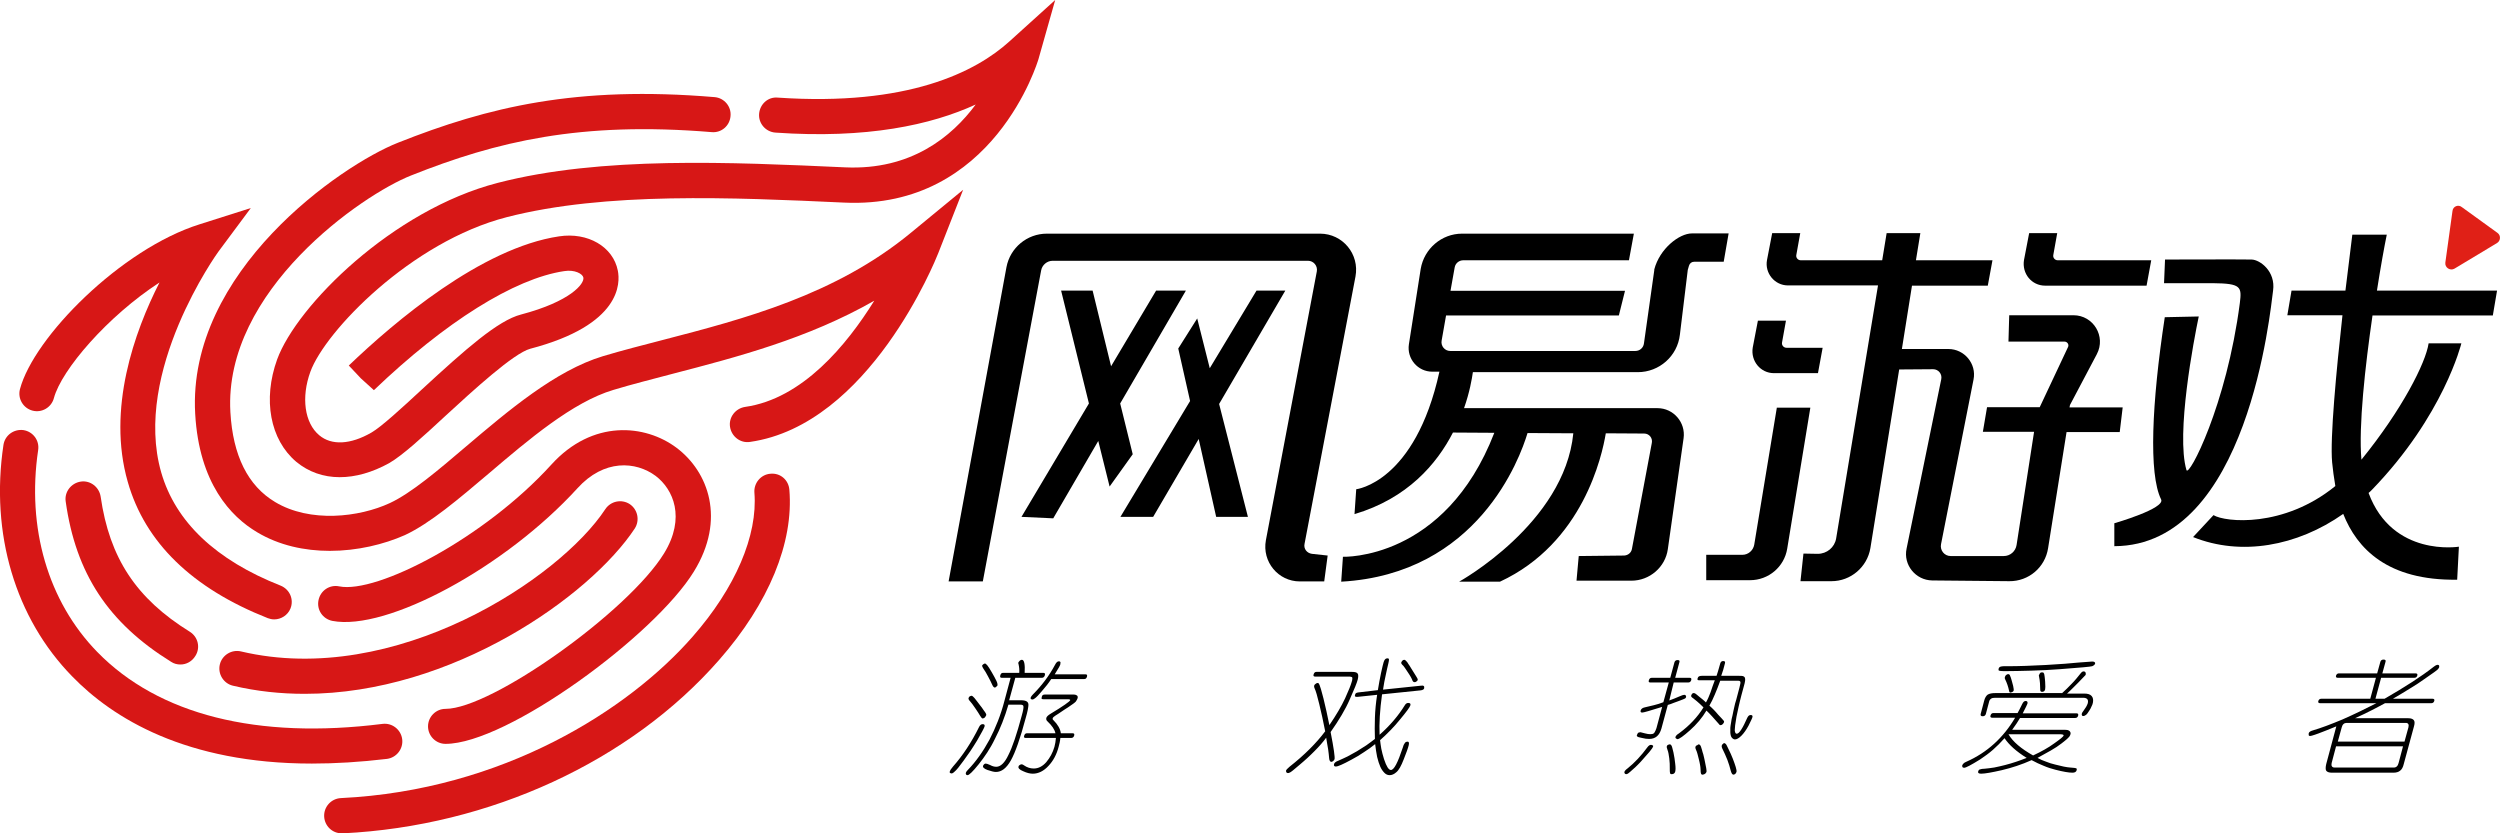
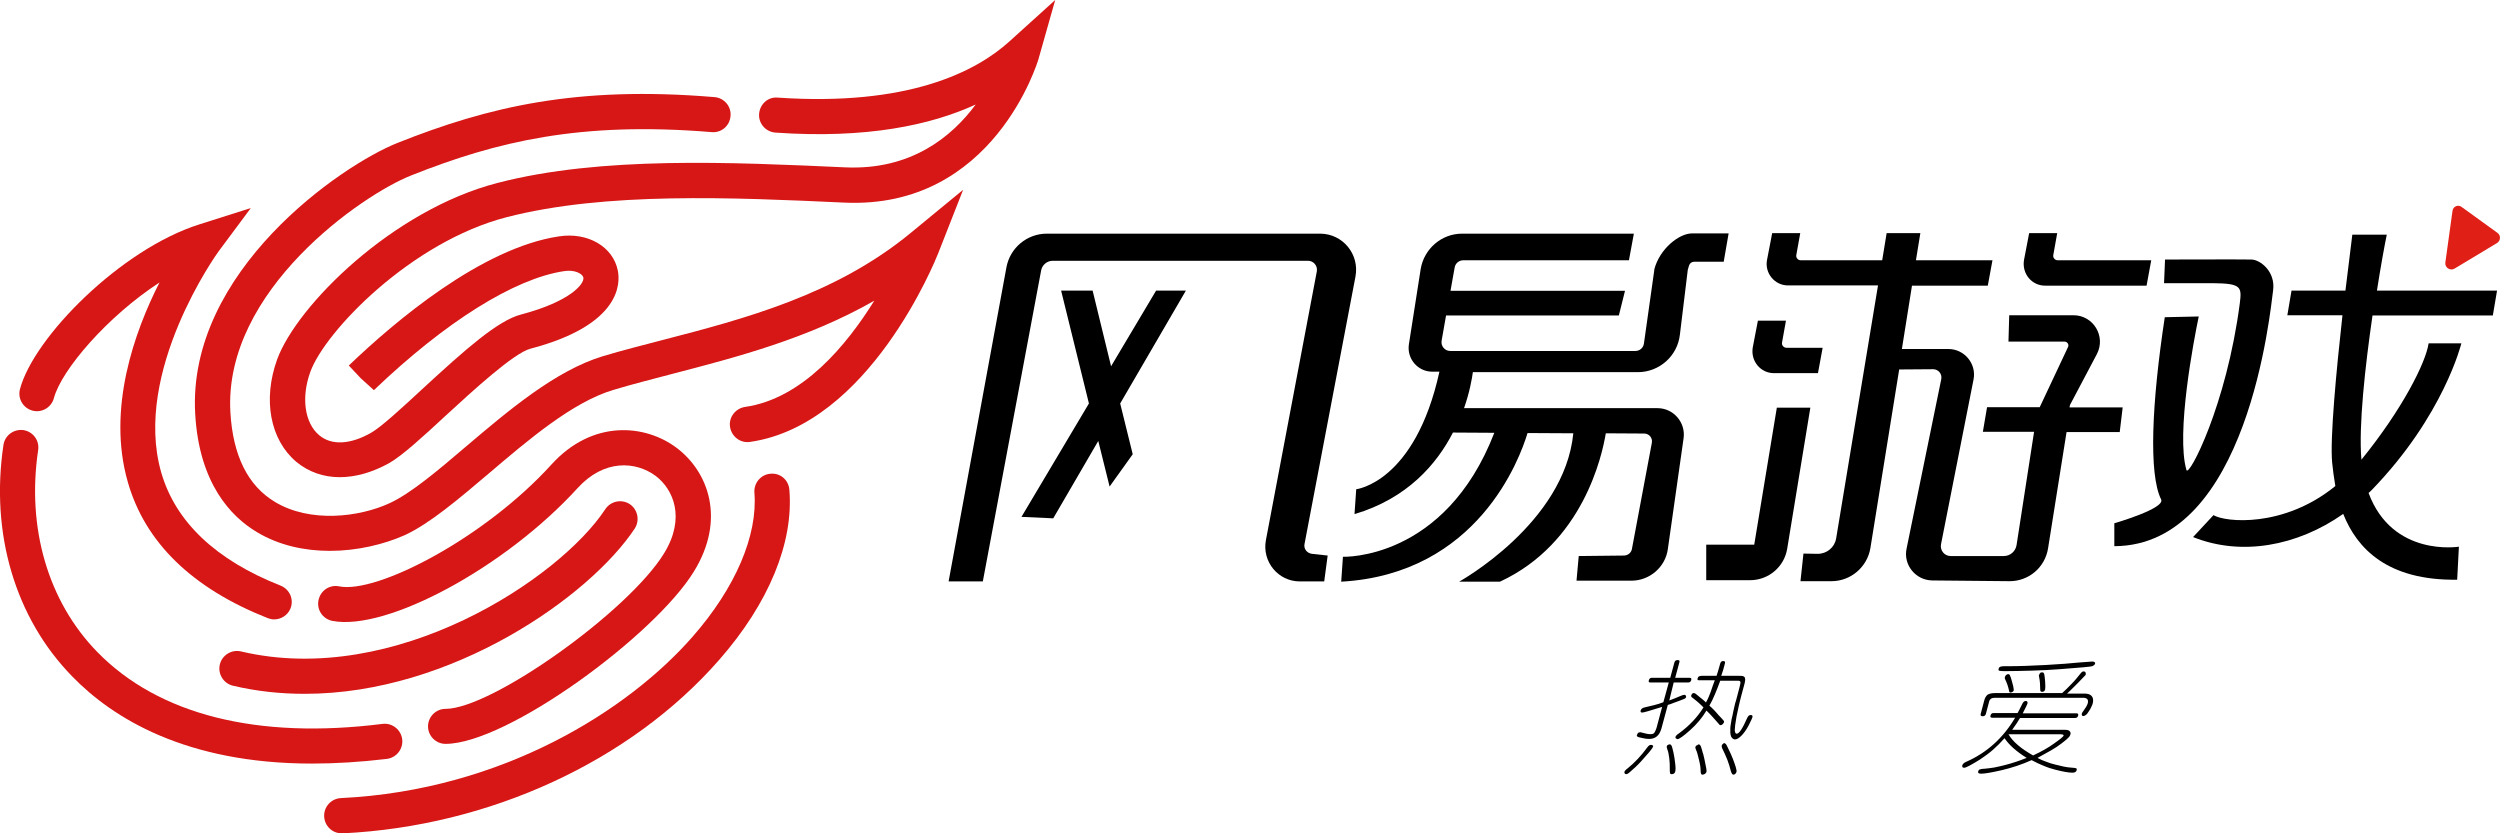
<svg xmlns="http://www.w3.org/2000/svg" width="156" height="52" viewBox="0 0 156 52" fill="none">
  <g clip-path="url(#clip0_364_1024)">
-     <path d="M11.258 41.465C11.058 41.465 10.858 41.418 10.674 41.295C6.757 38.865 4.73 35.789 4.1 31.298C4.008 30.698 4.438 30.145 5.037 30.052C5.636 29.96 6.189 30.391 6.281 30.991C6.834 34.82 8.493 37.343 11.841 39.419C12.363 39.742 12.517 40.419 12.194 40.926C11.979 41.28 11.626 41.465 11.258 41.465Z" fill="#D71716" />
    <path d="M21.319 52C20.735 52 20.259 51.539 20.228 50.954C20.197 50.355 20.658 49.832 21.272 49.801C31.394 49.309 39.242 44.279 43.22 39.727C45.893 36.682 47.29 33.406 47.075 30.745C47.029 30.145 47.475 29.607 48.074 29.561C48.703 29.499 49.21 29.961 49.256 30.56C49.533 33.852 47.981 37.635 44.879 41.173C39.35 47.494 30.564 51.554 21.395 52C21.365 52 21.334 52 21.319 52Z" fill="#D71716" />
    <path d="M19.015 43.295C17.526 43.295 16.02 43.141 14.531 42.787C13.947 42.649 13.578 42.049 13.717 41.465C13.855 40.88 14.454 40.511 15.037 40.649C24.667 42.926 34.943 36.081 37.769 31.775C38.106 31.267 38.782 31.129 39.289 31.452C39.796 31.79 39.934 32.467 39.612 32.975C36.832 37.189 28.215 43.295 19.015 43.295Z" fill="#D71716" />
    <path d="M27.8 46.417C27.201 46.417 26.709 45.925 26.709 45.325C26.709 44.725 27.201 44.233 27.8 44.233C30.672 44.233 39.211 38.158 41.438 34.529C42.805 32.298 42.007 30.53 40.916 29.699C39.672 28.776 37.691 28.638 36.032 30.468C31.547 35.39 24.129 39.404 20.735 38.743C20.136 38.62 19.752 38.05 19.875 37.451C19.997 36.851 20.566 36.466 21.165 36.589C23.515 37.066 30.242 33.575 34.404 28.992C36.969 26.162 40.256 26.469 42.222 27.946C44.203 29.438 45.309 32.406 43.297 35.667C40.855 39.65 31.639 46.417 27.8 46.417Z" fill="#D71716" />
    <path d="M20.581 34.374C19.014 34.374 17.417 34.036 16.035 33.206C14.406 32.237 12.425 30.16 12.18 25.823C11.673 16.933 21.287 10.305 24.835 8.905C30.456 6.675 35.97 5.337 44.587 6.06C45.186 6.106 45.646 6.644 45.585 7.244C45.539 7.844 45.017 8.305 44.402 8.244C36.216 7.567 30.979 8.828 25.649 10.951C22.608 12.15 13.946 18.118 14.376 25.715C14.529 28.422 15.466 30.314 17.171 31.329C19.352 32.636 22.409 32.283 24.328 31.391C25.649 30.776 27.323 29.361 29.09 27.853C31.701 25.639 34.665 23.116 37.629 22.224C38.812 21.87 40.071 21.547 41.377 21.209C46.414 19.902 52.128 18.41 56.828 14.534L60.099 11.843L58.548 15.795C58.379 16.226 54.247 26.515 46.798 27.576C46.199 27.669 45.646 27.238 45.554 26.638C45.462 26.038 45.892 25.485 46.491 25.392C50.07 24.885 52.834 21.532 54.555 18.764C50.408 21.132 45.969 22.286 41.945 23.332C40.67 23.67 39.441 23.978 38.274 24.331C35.74 25.085 32.975 27.438 30.518 29.53C28.629 31.129 26.847 32.652 25.265 33.39C23.944 33.975 22.286 34.374 20.581 34.374Z" fill="#D71716" />
    <path d="M19.46 47.647C11.612 47.647 7.035 44.817 4.501 42.203C0.953 38.573 -0.614 33.298 0.216 27.761C0.308 27.161 0.861 26.761 1.46 26.838C2.059 26.93 2.473 27.484 2.381 28.084C1.659 32.944 2.996 37.527 6.067 40.68C9.892 44.602 16.051 46.155 23.868 45.171C24.467 45.094 25.02 45.525 25.097 46.125C25.174 46.724 24.744 47.278 24.145 47.355C22.471 47.555 20.904 47.647 19.46 47.647Z" fill="#D71716" />
    <path d="M21.197 29.776C20.183 29.776 19.261 29.453 18.493 28.822C16.85 27.438 16.389 24.931 17.295 22.424C18.524 19.071 24.499 13.104 31.057 11.412C37.523 9.736 45.602 10.12 52.744 10.443C56.844 10.628 59.394 8.536 60.884 6.521C58.104 7.798 54.095 8.674 48.382 8.274C47.783 8.228 47.322 7.705 47.368 7.106C47.414 6.506 47.921 6.029 48.535 6.091C56.645 6.644 60.884 4.491 62.988 2.584L65.845 0L64.8 3.691C64.77 3.784 62.02 13.088 52.667 12.642C45.694 12.319 37.784 11.966 31.625 13.55C25.651 15.088 20.29 20.671 19.369 23.193C18.785 24.793 19 26.392 19.922 27.161C20.69 27.807 21.872 27.746 23.178 26.992C23.792 26.638 25.082 25.454 26.326 24.3C29.045 21.794 31.072 19.994 32.516 19.625C35.603 18.81 36.479 17.703 36.402 17.318C36.356 17.087 35.864 16.81 35.204 16.918C32.101 17.38 27.785 20.086 23.331 24.347L22.517 23.608L21.765 22.809C24.622 20.071 30.043 15.472 34.881 14.749C36.678 14.473 38.26 15.395 38.552 16.887C38.706 17.656 38.782 20.271 33.084 21.763C32.055 22.04 29.506 24.377 27.816 25.931C26.372 27.269 25.113 28.422 24.284 28.899C23.224 29.484 22.18 29.776 21.197 29.776Z" fill="#D71716" />
    <path d="M17.111 38.65C16.972 38.65 16.834 38.62 16.711 38.573C11.996 36.712 9.047 33.852 7.972 30.068C6.667 25.516 8.387 20.702 9.953 17.626C6.713 19.733 3.841 23.07 3.364 24.839C3.211 25.423 2.612 25.777 2.028 25.623C1.445 25.47 1.091 24.87 1.245 24.285C2.105 21.04 7.557 15.534 12.457 13.996L15.652 12.981L13.639 15.688C13.578 15.765 8.249 23.178 10.061 29.484C10.952 32.56 13.455 34.944 17.51 36.543C18.078 36.774 18.355 37.404 18.124 37.974C17.955 38.389 17.541 38.65 17.111 38.65Z" fill="#D71716" />
    <path d="M107.866 14.565H105.578C104.779 14.565 103.566 15.518 103.228 16.81C103.228 16.825 103.228 16.841 103.228 16.856L102.583 21.424C102.552 21.701 102.322 21.901 102.045 21.901H90.495C90.157 21.901 89.896 21.593 89.958 21.255L90.234 19.686H101.016L101.4 18.148H90.511L90.772 16.687C90.818 16.425 91.048 16.241 91.309 16.241H101.646L101.953 14.58H91.233C89.958 14.58 88.867 15.518 88.652 16.779L87.915 21.485C87.777 22.378 88.468 23.193 89.374 23.193H89.82C88.299 30.114 84.628 30.529 84.628 30.529L84.521 32.082C87.823 31.098 89.651 28.96 90.664 26.991L93.245 27.007C90.157 34.989 83.799 34.743 83.799 34.743L83.691 36.297C92.216 35.82 94.842 28.607 95.318 27.022L98.175 27.038C97.622 32.667 91.048 36.297 91.048 36.297H93.598C98.774 33.897 99.972 28.437 100.202 27.038L102.598 27.053C102.905 27.053 103.136 27.33 103.074 27.637L101.83 34.266C101.784 34.497 101.584 34.651 101.354 34.666L98.513 34.697L98.374 36.235H101.8C102.936 36.235 103.919 35.389 104.073 34.266L105.056 27.345C105.194 26.361 104.426 25.469 103.428 25.469H91.356C91.709 24.469 91.847 23.639 91.908 23.223H102.199C103.535 23.223 104.672 22.224 104.825 20.886L105.317 16.841L105.393 16.579C105.44 16.425 105.562 16.333 105.716 16.333H107.559L107.866 14.565Z" fill="black" />
    <path d="M127.618 17.825H133.946L134.237 16.241H128.401C128.232 16.241 128.094 16.087 128.125 15.918L128.37 14.549H126.619L126.297 16.226C126.159 17.072 126.773 17.825 127.618 17.825Z" fill="black" />
    <path d="M81.402 33.944L84.582 17.256C84.843 15.857 83.783 14.58 82.37 14.58H65.322C64.093 14.58 63.033 15.457 62.803 16.672L59.193 36.281H61.328L64.968 16.872C65.03 16.533 65.337 16.272 65.69 16.272H81.617C81.971 16.272 82.232 16.595 82.17 16.933L78.991 33.713C78.745 35.051 79.759 36.281 81.111 36.281H82.631L82.846 34.666L81.863 34.559C81.54 34.513 81.341 34.236 81.402 33.944Z" fill="black" />
    <path d="M69.899 25.177L74 18.133H72.141L69.331 22.855L68.179 18.133H66.213L67.949 25.177L63.74 32.252L65.722 32.344L68.532 27.515L69.239 30.36L70.682 28.345L69.899 25.177Z" fill="black" />
-     <path d="M80.204 18.133H78.407L75.489 22.977L74.706 19.871L73.523 21.747L74.261 25.023L69.914 32.252H71.957L74.798 27.392L75.889 32.252H77.87L76.073 25.208L80.204 18.133Z" fill="black" />
    <path d="M110.692 23.285H113.441L113.733 21.701H111.475C111.306 21.701 111.168 21.547 111.198 21.378L111.444 20.009H109.693L109.371 21.686C109.232 22.532 109.862 23.285 110.692 23.285Z" fill="black" />
-     <path d="M110.877 25.423L109.464 33.989C109.402 34.343 109.095 34.62 108.727 34.62H106.469V36.204H109.203C110.355 36.204 111.338 35.374 111.522 34.236L112.966 25.438H110.877V25.423Z" fill="black" />
+     <path d="M110.877 25.423L109.464 33.989H106.469V36.204H109.203C110.355 36.204 111.338 35.374 111.522 34.236L112.966 25.438H110.877V25.423Z" fill="black" />
    <path d="M132.455 25.423H129.137L129.168 25.269L130.842 22.101C131.426 20.994 130.627 19.671 129.383 19.671H125.375L125.328 21.317H128.83C128.999 21.317 129.122 21.501 129.045 21.655L127.279 25.408H123.992L123.731 26.946H126.926L125.835 34.005C125.774 34.405 125.436 34.697 125.037 34.697H121.719C121.335 34.697 121.043 34.343 121.12 33.959L123.148 23.685C123.347 22.701 122.579 21.778 121.581 21.778H118.678L119.308 17.825H124.038L124.33 16.241H119.554L119.83 14.549H117.726L117.449 16.241H112.366C112.197 16.241 112.058 16.087 112.089 15.918L112.335 14.549H110.584L110.261 16.226C110.108 17.041 110.738 17.81 111.567 17.81H117.188L114.577 33.59C114.485 34.159 113.994 34.559 113.425 34.559L112.535 34.543L112.35 36.266H114.285C115.483 36.266 116.513 35.389 116.712 34.205L118.509 23.055L120.629 23.039C120.951 23.039 121.197 23.331 121.136 23.654L118.97 34.236C118.755 35.251 119.538 36.204 120.567 36.22L125.375 36.266C126.588 36.281 127.617 35.405 127.801 34.205L128.953 26.961H132.271L132.455 25.423Z" fill="black" />
    <path d="M141.84 18.133C142.009 16.933 141.026 16.21 140.504 16.195C139.966 16.179 135.098 16.195 135.098 16.195L135.036 17.671H138.093C139.859 17.687 139.889 17.902 139.767 18.902C138.937 25.3 136.572 29.822 136.434 29.329C135.773 27.069 136.895 21.209 137.202 19.748L135.082 19.794C134.268 25.146 134.068 29.576 134.852 31.16C135.144 31.729 131.934 32.651 131.934 32.651V34.082C140.289 34.051 141.671 19.348 141.84 18.133Z" fill="black" />
    <path d="M155.555 19.671L155.816 18.133H148.321C148.551 16.656 148.781 15.395 148.935 14.642H146.785C146.785 14.642 146.601 16.118 146.355 18.133H142.991L142.73 19.671H146.17C145.787 23.116 145.387 27.346 145.525 28.853C145.571 29.299 145.633 29.806 145.725 30.329C142.5 32.959 138.844 32.59 138.122 32.144L136.848 33.513C139.827 34.713 143.329 34.097 146.217 32.067C147.077 34.236 148.981 36.235 153.328 36.174L153.435 34.113C153.435 34.113 149.288 34.789 147.799 30.76C147.86 30.698 147.937 30.652 147.998 30.575C152.498 25.931 153.589 21.424 153.589 21.424H151.546C151.362 22.655 149.887 25.561 147.353 28.684C147.169 26.592 147.584 22.87 148.044 19.686H155.555V19.671Z" fill="black" />
    <path d="M153.035 13.165L152.59 16.38C152.544 16.703 152.897 16.918 153.158 16.764L155.815 15.165C156.046 15.026 156.061 14.688 155.846 14.534L153.634 12.934C153.404 12.735 153.066 12.873 153.035 13.165Z" fill="#E02017" />
-     <path d="M61.435 45.34C61.405 45.433 61.251 45.725 60.975 46.202C60.821 46.448 60.683 46.678 60.545 46.878C60.406 47.078 60.268 47.278 60.13 47.463C59.992 47.647 59.884 47.786 59.792 47.909C59.7 48.017 59.623 48.109 59.577 48.139C59.485 48.232 59.423 48.263 59.377 48.263C59.347 48.263 59.316 48.247 59.285 48.232C59.255 48.216 59.255 48.17 59.27 48.124C59.285 48.078 59.347 47.97 59.469 47.832C60.069 47.155 60.621 46.325 61.098 45.356C61.159 45.233 61.236 45.187 61.313 45.187C61.42 45.187 61.466 45.233 61.435 45.34ZM62.971 43.695H63.693C63.893 43.695 64.016 43.725 64.093 43.787C64.169 43.849 64.185 43.941 64.169 44.064C64.169 44.125 64.139 44.218 64.123 44.341C64.093 44.464 64.062 44.617 64 44.817C63.663 46.079 63.355 46.955 63.079 47.447C62.802 47.94 62.495 48.17 62.142 48.17C62.019 48.17 61.85 48.124 61.62 48.047C61.405 47.97 61.313 47.878 61.343 47.786C61.359 47.755 61.374 47.724 61.405 47.694C61.435 47.663 61.466 47.647 61.512 47.647C61.558 47.647 61.651 47.678 61.789 47.74C61.927 47.817 62.05 47.847 62.173 47.847C62.434 47.847 62.695 47.601 62.925 47.109C63.171 46.632 63.447 45.817 63.755 44.664C63.847 44.341 63.877 44.156 63.862 44.079C63.862 44.002 63.785 43.971 63.663 43.971H62.925C62.695 44.756 62.418 45.463 62.096 46.079C61.942 46.402 61.773 46.694 61.604 46.955C61.435 47.217 61.251 47.463 61.067 47.694C60.698 48.155 60.468 48.37 60.376 48.37C60.314 48.37 60.283 48.34 60.268 48.293C60.253 48.232 60.283 48.155 60.391 48.047C60.898 47.524 61.343 46.894 61.743 46.156C62.127 45.417 62.449 44.617 62.679 43.725L63.063 42.295H62.511C62.418 42.295 62.388 42.249 62.418 42.141C62.449 42.034 62.495 41.987 62.587 41.987H63.601C63.616 41.818 63.601 41.634 63.555 41.434C63.524 41.372 63.54 41.326 63.601 41.265C63.647 41.203 63.709 41.172 63.77 41.172C63.908 41.172 63.97 41.449 63.939 41.987H65.106C65.198 41.987 65.229 42.034 65.198 42.141C65.168 42.234 65.106 42.295 65.014 42.295H63.355L62.971 43.695ZM61.512 44.679C61.497 44.725 61.466 44.756 61.435 44.787C61.389 44.817 61.343 44.833 61.313 44.833C61.282 44.833 61.22 44.771 61.159 44.664C61.098 44.556 60.99 44.387 60.852 44.187C60.714 43.987 60.606 43.833 60.529 43.756C60.453 43.679 60.422 43.602 60.437 43.572C60.453 43.495 60.499 43.449 60.56 43.433C60.621 43.403 60.667 43.418 60.714 43.464C60.729 43.479 60.76 43.51 60.806 43.556C60.852 43.618 60.898 43.679 60.975 43.772C61.051 43.864 61.113 43.956 61.174 44.033C61.236 44.11 61.297 44.187 61.343 44.264C61.389 44.341 61.435 44.387 61.466 44.433C61.497 44.479 61.512 44.51 61.528 44.541C61.543 44.571 61.543 44.602 61.543 44.617C61.528 44.648 61.528 44.664 61.512 44.679ZM62.249 42.757C62.234 42.787 62.219 42.803 62.188 42.833C62.157 42.864 62.142 42.88 62.111 42.895C62.081 42.91 62.05 42.91 62.019 42.88C61.988 42.864 61.958 42.818 61.927 42.757C61.896 42.68 61.85 42.587 61.804 42.495C61.758 42.403 61.712 42.31 61.651 42.203C61.589 42.095 61.543 42.003 61.497 41.926C61.451 41.849 61.405 41.788 61.374 41.741C61.313 41.649 61.282 41.572 61.282 41.541C61.297 41.511 61.313 41.48 61.359 41.449C61.405 41.418 61.435 41.403 61.466 41.403C61.497 41.403 61.543 41.449 61.604 41.511C61.666 41.588 61.758 41.726 61.881 41.941C62.004 42.157 62.111 42.341 62.173 42.48C62.234 42.603 62.249 42.695 62.249 42.757ZM66.166 46.048C66.151 46.248 66.105 46.432 66.058 46.602C65.936 47.078 65.721 47.478 65.429 47.786C65.137 48.109 64.799 48.278 64.446 48.278C64.277 48.278 64.077 48.232 63.847 48.124C63.616 48.032 63.524 47.924 63.555 47.832C63.57 47.77 63.616 47.74 63.678 47.709C63.739 47.678 63.816 47.694 63.893 47.755C64.093 47.893 64.292 47.955 64.507 47.955C64.799 47.955 65.06 47.817 65.29 47.555C65.521 47.278 65.69 46.971 65.797 46.602C65.843 46.432 65.874 46.248 65.889 46.048H64C63.908 46.048 63.877 46.002 63.908 45.909C63.939 45.802 64 45.756 64.077 45.756H65.859C65.813 45.525 65.644 45.279 65.367 45.017C65.29 44.956 65.275 44.879 65.29 44.802C65.306 44.725 65.398 44.633 65.552 44.541C66.35 44.064 66.75 43.772 66.78 43.695C66.796 43.649 66.734 43.633 66.611 43.633H65.106C65.045 43.633 65.014 43.618 64.999 43.602C64.983 43.587 64.999 43.541 65.014 43.464C65.029 43.387 65.091 43.341 65.183 43.341H67.011C67.103 43.341 67.164 43.372 67.21 43.403C67.257 43.449 67.257 43.51 67.241 43.572C67.226 43.633 67.18 43.695 67.134 43.772C67.088 43.833 66.919 43.956 66.642 44.141C66.504 44.233 66.366 44.31 66.243 44.402C66.12 44.495 65.982 44.571 65.843 44.664C65.751 44.725 65.705 44.771 65.69 44.817C65.674 44.864 65.69 44.91 65.736 44.941C66.012 45.217 66.166 45.494 66.197 45.756H66.934C67.026 45.756 67.057 45.802 67.026 45.909C66.995 46.002 66.934 46.048 66.842 46.048H66.166ZM65.813 42.08H67.748C67.825 42.08 67.856 42.126 67.825 42.234C67.794 42.326 67.748 42.372 67.656 42.372H65.598C65.429 42.633 65.229 42.88 65.014 43.126C64.907 43.249 64.83 43.341 64.753 43.418C64.676 43.495 64.63 43.541 64.584 43.572C64.507 43.633 64.461 43.649 64.43 43.649C64.4 43.649 64.384 43.649 64.354 43.633C64.338 43.618 64.323 43.602 64.308 43.587C64.308 43.556 64.308 43.526 64.338 43.479C64.369 43.433 64.4 43.387 64.461 43.326C65.014 42.772 65.475 42.157 65.828 41.495C65.905 41.342 65.982 41.265 66.074 41.265C66.166 41.265 66.197 41.326 66.166 41.418C66.181 41.495 66.043 41.711 65.813 42.08Z" fill="black" />
-     <path d="M82.754 46.032C82.554 46.309 82.308 46.586 82.032 46.863C81.893 47.001 81.74 47.155 81.586 47.294C81.433 47.432 81.264 47.586 81.095 47.724C80.742 48.032 80.542 48.186 80.496 48.201C80.388 48.263 80.311 48.247 80.265 48.186C80.25 48.155 80.25 48.124 80.25 48.078C80.265 48.032 80.342 47.955 80.465 47.847C81.402 47.109 82.139 46.371 82.692 45.633C82.631 45.31 82.569 45.017 82.508 44.74C82.446 44.464 82.385 44.187 82.323 43.941C82.201 43.433 82.108 43.11 82.032 42.956C81.986 42.849 81.986 42.772 82.047 42.71C82.108 42.649 82.17 42.618 82.231 42.618C82.277 42.618 82.308 42.664 82.339 42.741C82.37 42.803 82.462 43.095 82.585 43.587C82.707 44.079 82.83 44.633 82.953 45.248C83.383 44.617 83.706 44.064 83.936 43.572C84.151 43.095 84.289 42.757 84.335 42.587C84.366 42.495 84.382 42.434 84.382 42.387C84.397 42.341 84.382 42.295 84.382 42.28C84.366 42.249 84.335 42.234 84.305 42.234C84.274 42.218 84.213 42.218 84.151 42.218H82.062C81.97 42.218 81.939 42.172 81.97 42.08C82.001 41.972 82.062 41.926 82.139 41.926H84.366C84.55 41.926 84.673 41.957 84.719 42.034C84.766 42.095 84.766 42.234 84.719 42.418C84.673 42.603 84.504 43.018 84.228 43.633C84.09 43.956 83.921 44.279 83.721 44.617C83.521 44.956 83.291 45.31 83.03 45.679C83.23 46.694 83.306 47.263 83.276 47.37C83.26 47.417 83.23 47.463 83.183 47.494C83.138 47.524 83.107 47.54 83.076 47.54C82.999 47.54 82.953 47.463 82.938 47.309C82.922 47.14 82.907 46.955 82.876 46.755C82.83 46.525 82.8 46.294 82.754 46.032ZM85.933 43.356L84.766 43.479C84.658 43.495 84.597 43.479 84.566 43.464C84.535 43.449 84.535 43.403 84.566 43.326C84.581 43.249 84.658 43.218 84.796 43.203L85.979 43.064C86.04 42.695 86.102 42.341 86.178 41.987C86.255 41.649 86.301 41.434 86.332 41.342C86.378 41.172 86.455 41.08 86.562 41.08C86.624 41.08 86.67 41.096 86.67 41.142C86.67 41.188 86.67 41.265 86.639 41.372C86.578 41.603 86.532 41.849 86.47 42.126C86.409 42.403 86.347 42.695 86.301 43.033L88.667 42.787C88.836 42.757 88.897 42.818 88.866 42.956C88.851 43.018 88.774 43.064 88.636 43.08L86.24 43.326C86.102 44.31 86.056 45.156 86.086 45.848C86.731 45.279 87.254 44.664 87.653 44.018C87.714 43.91 87.791 43.864 87.868 43.864C87.991 43.864 88.037 43.91 88.006 44.018C87.975 44.125 87.76 44.418 87.376 44.879C87.177 45.125 86.977 45.356 86.762 45.571C86.547 45.786 86.332 46.002 86.117 46.186C86.132 46.355 86.163 46.525 86.194 46.725C86.24 46.925 86.286 47.14 86.363 47.37C86.516 47.832 86.655 48.047 86.793 48.047C86.885 48.047 86.993 47.94 87.115 47.709C87.238 47.478 87.376 47.124 87.546 46.617C87.576 46.494 87.622 46.417 87.668 46.355C87.699 46.309 87.76 46.279 87.837 46.279C87.914 46.279 87.945 46.355 87.899 46.525C87.883 46.602 87.837 46.725 87.791 46.863C87.745 47.001 87.668 47.171 87.591 47.386C87.438 47.786 87.284 48.063 87.131 48.186C86.993 48.309 86.854 48.37 86.716 48.37C86.593 48.37 86.486 48.324 86.394 48.232C86.301 48.139 86.209 48.017 86.132 47.847C86.056 47.678 85.994 47.478 85.933 47.232C85.887 46.986 85.841 46.725 85.81 46.432C85.579 46.617 85.349 46.786 85.103 46.94C84.858 47.109 84.597 47.263 84.335 47.401C83.798 47.694 83.475 47.832 83.368 47.832C83.26 47.832 83.214 47.786 83.245 47.678C83.26 47.601 83.353 47.524 83.521 47.463C83.706 47.386 83.89 47.294 84.09 47.201C84.289 47.094 84.489 46.986 84.673 46.878C84.873 46.755 85.057 46.632 85.257 46.509C85.441 46.371 85.626 46.248 85.795 46.109C85.779 45.679 85.779 45.248 85.795 44.787C85.81 44.325 85.856 43.849 85.933 43.356ZM88.467 42.418C88.467 42.449 88.452 42.464 88.421 42.495C88.39 42.526 88.359 42.541 88.329 42.557C88.298 42.572 88.267 42.572 88.221 42.557C88.191 42.541 88.16 42.526 88.144 42.48C88.129 42.418 88.083 42.341 88.037 42.249C87.991 42.172 87.929 42.064 87.853 41.957C87.776 41.849 87.714 41.757 87.668 41.68C87.607 41.603 87.576 41.541 87.53 41.511C87.453 41.434 87.423 41.372 87.438 41.342C87.453 41.311 87.469 41.265 87.499 41.234C87.546 41.188 87.576 41.172 87.622 41.172C87.668 41.172 87.714 41.203 87.776 41.28C87.807 41.311 87.853 41.372 87.883 41.434C87.929 41.495 87.991 41.588 88.052 41.695C88.191 41.911 88.298 42.08 88.359 42.187C88.436 42.295 88.467 42.372 88.467 42.418Z" fill="black" />
    <path d="M103.149 46.601C103.134 46.647 103.057 46.755 102.919 46.924C102.781 47.078 102.627 47.263 102.458 47.447C102.381 47.539 102.289 47.632 102.197 47.724C102.105 47.816 102.028 47.893 101.936 47.97C101.752 48.139 101.644 48.232 101.598 48.262C101.506 48.324 101.429 48.324 101.383 48.262C101.368 48.232 101.352 48.201 101.368 48.155C101.383 48.108 101.444 48.032 101.552 47.955C101.997 47.601 102.412 47.155 102.796 46.632C102.873 46.524 102.95 46.478 103.026 46.478C103.057 46.478 103.088 46.494 103.119 46.509C103.165 46.524 103.165 46.555 103.149 46.601ZM104.163 43.71C104.409 43.617 104.608 43.541 104.777 43.464C104.946 43.387 105.054 43.356 105.1 43.356C105.146 43.356 105.177 43.371 105.192 43.402C105.207 43.433 105.223 43.479 105.207 43.51C105.192 43.541 105.177 43.571 105.146 43.587C105.115 43.602 104.977 43.664 104.762 43.741C104.654 43.787 104.532 43.818 104.424 43.864C104.317 43.91 104.194 43.956 104.071 43.987L103.672 45.463C103.549 45.894 103.303 46.109 102.904 46.109C102.781 46.109 102.627 46.094 102.458 46.048C102.366 46.032 102.305 46.017 102.259 46.002C102.212 45.986 102.182 45.971 102.166 45.955C102.151 45.94 102.136 45.925 102.136 45.909C102.136 45.894 102.136 45.878 102.151 45.863C102.166 45.786 102.212 45.725 102.259 45.709C102.305 45.694 102.351 45.694 102.381 45.694C102.566 45.74 102.719 45.786 102.827 45.801C102.934 45.817 103.026 45.817 103.103 45.801C103.18 45.786 103.226 45.74 103.257 45.678C103.288 45.617 103.334 45.54 103.364 45.432L103.718 44.11C102.98 44.34 102.566 44.464 102.474 44.464C102.381 44.464 102.351 44.417 102.381 44.325C102.412 44.233 102.489 44.171 102.627 44.141C102.827 44.094 103.011 44.048 103.211 44.002C103.41 43.956 103.595 43.894 103.794 43.818L104.132 42.587H102.98C102.888 42.587 102.857 42.541 102.888 42.449C102.919 42.341 102.98 42.295 103.073 42.295H104.224L104.486 41.326C104.516 41.234 104.578 41.188 104.685 41.188C104.793 41.188 104.823 41.234 104.793 41.326L104.532 42.295H105.438C105.53 42.295 105.561 42.341 105.53 42.449C105.499 42.541 105.438 42.587 105.346 42.587H104.439L104.163 43.71ZM104.194 46.447C104.24 46.447 104.271 46.478 104.301 46.524C104.332 46.571 104.363 46.709 104.424 46.955C104.47 47.201 104.516 47.432 104.532 47.647C104.562 47.878 104.562 48.047 104.532 48.155C104.501 48.262 104.424 48.309 104.301 48.309C104.255 48.309 104.224 48.293 104.209 48.232C104.194 48.185 104.194 48.093 104.194 47.924C104.194 47.755 104.194 47.555 104.163 47.324C104.132 47.093 104.102 46.909 104.055 46.801C104.009 46.678 103.994 46.601 104.009 46.571C104.025 46.524 104.04 46.494 104.086 46.478C104.117 46.463 104.163 46.447 104.194 46.447ZM107.004 42.449H106.098C106.006 42.449 105.96 42.449 105.945 42.433C105.914 42.418 105.914 42.356 105.945 42.295C105.96 42.218 106.052 42.172 106.19 42.172H107.112C107.173 41.987 107.219 41.849 107.25 41.726C107.281 41.618 107.312 41.495 107.342 41.403C107.373 41.295 107.434 41.249 107.527 41.249C107.634 41.249 107.665 41.295 107.634 41.403C107.588 41.557 107.557 41.695 107.527 41.803C107.496 41.91 107.45 42.033 107.404 42.172H108.525C108.617 42.172 108.694 42.172 108.755 42.187C108.817 42.203 108.847 42.233 108.878 42.279C108.894 42.326 108.909 42.403 108.894 42.479C108.878 42.572 108.863 42.679 108.817 42.818L108.663 43.387C108.602 43.633 108.54 43.864 108.494 44.079C108.448 44.294 108.402 44.51 108.356 44.725C108.279 45.156 108.248 45.432 108.248 45.571C108.264 45.709 108.295 45.786 108.371 45.786C108.525 45.786 108.74 45.448 109.032 44.786C109.093 44.663 109.155 44.617 109.247 44.617C109.339 44.617 109.37 44.663 109.354 44.74C109.339 44.817 109.247 45.002 109.109 45.279C108.97 45.54 108.817 45.755 108.663 45.909C108.51 46.063 108.371 46.14 108.264 46.14C108.202 46.14 108.141 46.109 108.095 46.063C108.049 46.017 108.003 45.94 107.987 45.832C107.972 45.771 107.972 45.709 107.972 45.648C107.972 45.571 107.972 45.494 107.972 45.417C107.987 45.325 107.987 45.217 108.018 45.094C108.033 44.956 108.064 44.802 108.11 44.633C108.141 44.448 108.187 44.279 108.218 44.125C108.248 43.971 108.295 43.802 108.341 43.664L108.54 42.91C108.586 42.725 108.617 42.602 108.602 42.556C108.586 42.51 108.556 42.479 108.479 42.479H107.342C107.235 42.787 107.112 43.079 107.004 43.341C106.897 43.602 106.774 43.848 106.666 44.033C106.759 44.11 106.851 44.202 106.943 44.294C107.035 44.387 107.127 44.494 107.219 44.602C107.327 44.709 107.388 44.786 107.45 44.848C107.496 44.91 107.542 44.956 107.557 44.971C107.588 45.002 107.588 45.048 107.573 45.079C107.557 45.109 107.542 45.14 107.511 45.171C107.481 45.202 107.465 45.217 107.434 45.233C107.404 45.248 107.373 45.248 107.342 45.248C107.312 45.248 107.281 45.217 107.265 45.186C106.958 44.833 106.697 44.54 106.482 44.34C106.221 44.786 105.868 45.202 105.453 45.571C105.038 45.94 104.777 46.124 104.67 46.124C104.654 46.124 104.639 46.109 104.608 46.094C104.578 46.078 104.562 46.063 104.547 46.032C104.547 46.002 104.547 45.971 104.578 45.925C104.608 45.878 104.67 45.817 104.777 45.755C105.422 45.279 105.929 44.74 106.298 44.141C106.129 43.971 105.991 43.848 105.883 43.756C105.776 43.664 105.699 43.602 105.653 43.571C105.545 43.51 105.515 43.448 105.53 43.402C105.53 43.371 105.561 43.341 105.576 43.31C105.607 43.264 105.637 43.248 105.668 43.248C105.699 43.248 105.73 43.248 105.76 43.264C105.776 43.264 105.806 43.295 105.852 43.325C105.899 43.356 105.96 43.418 106.037 43.479C106.114 43.541 106.19 43.602 106.267 43.664C106.344 43.725 106.405 43.787 106.451 43.833C106.559 43.648 106.651 43.433 106.743 43.187C106.82 42.941 106.912 42.695 107.004 42.449ZM105.991 46.447C106.037 46.447 106.068 46.463 106.098 46.509C106.129 46.54 106.16 46.647 106.206 46.801C106.221 46.878 106.252 46.97 106.283 47.063C106.313 47.155 106.329 47.278 106.359 47.386C106.405 47.632 106.451 47.816 106.467 47.924C106.482 48.032 106.498 48.124 106.482 48.17C106.467 48.201 106.451 48.232 106.421 48.262C106.39 48.293 106.359 48.309 106.313 48.324C106.267 48.339 106.236 48.339 106.206 48.339C106.175 48.324 106.16 48.309 106.144 48.278C106.129 48.247 106.114 48.139 106.114 47.986C106.114 47.909 106.098 47.816 106.083 47.724C106.068 47.616 106.037 47.509 106.006 47.37C105.945 47.124 105.899 46.924 105.837 46.801C105.806 46.74 105.791 46.678 105.791 46.647C105.791 46.601 105.806 46.571 105.822 46.555C105.837 46.524 105.868 46.509 105.899 46.509C105.929 46.478 105.96 46.463 105.991 46.447ZM107.588 46.371C107.619 46.371 107.649 46.386 107.68 46.417C107.711 46.432 107.772 46.555 107.864 46.755C107.911 46.847 107.957 46.955 108.003 47.047C108.049 47.14 108.08 47.247 108.126 47.34C108.202 47.539 108.264 47.709 108.31 47.862C108.356 48.016 108.371 48.108 108.356 48.17C108.341 48.216 108.31 48.262 108.279 48.293C108.233 48.324 108.202 48.339 108.172 48.339C108.095 48.339 108.049 48.262 108.003 48.108C107.941 47.878 107.88 47.647 107.788 47.416C107.696 47.186 107.588 46.94 107.465 46.694C107.434 46.632 107.434 46.586 107.434 46.555C107.434 46.524 107.45 46.478 107.465 46.463C107.481 46.447 107.511 46.417 107.527 46.417C107.527 46.386 107.557 46.371 107.588 46.371Z" fill="black" />
    <path d="M125.744 44.786H124.315C124.223 44.786 124.177 44.74 124.208 44.648C124.238 44.54 124.3 44.494 124.392 44.494H125.897C125.928 44.433 125.974 44.356 126.02 44.264C126.066 44.171 126.128 44.048 126.189 43.925C126.25 43.802 126.312 43.741 126.404 43.741C126.496 43.741 126.542 43.802 126.512 43.91C126.496 43.956 126.404 44.156 126.22 44.51H129.568C129.66 44.51 129.706 44.556 129.675 44.663C129.645 44.756 129.583 44.802 129.491 44.802H126.051C125.928 45.017 125.759 45.263 125.559 45.54H128.861C128.969 45.54 129.046 45.555 129.092 45.586C129.153 45.617 129.184 45.663 129.199 45.709C129.215 45.755 129.199 45.817 129.184 45.863C129.153 45.925 129.123 45.986 129.061 46.032C129 46.109 128.861 46.217 128.646 46.386C128.447 46.54 128.216 46.694 127.971 46.832C127.725 46.97 127.448 47.124 127.141 47.293C127.31 47.386 127.479 47.463 127.663 47.524C127.848 47.601 128.047 47.663 128.247 47.709C128.646 47.816 128.954 47.878 129.169 47.893C129.384 47.909 129.522 47.924 129.553 47.939C129.599 47.97 129.599 48.001 129.583 48.062C129.553 48.17 129.46 48.216 129.322 48.216C129.092 48.216 128.739 48.155 128.262 48.032C128.017 47.97 127.771 47.893 127.525 47.786C127.279 47.693 127.034 47.57 126.773 47.432C126.158 47.709 125.544 47.909 124.899 48.062C124.284 48.201 123.854 48.278 123.624 48.278C123.47 48.278 123.409 48.232 123.44 48.124C123.455 48.078 123.486 48.032 123.532 48.016C123.578 48.001 123.685 47.97 123.824 47.97C124.023 47.955 124.223 47.924 124.438 47.893C124.653 47.847 124.883 47.801 125.114 47.739C125.59 47.616 126.035 47.463 126.465 47.293C125.82 46.894 125.36 46.478 125.083 46.063C124.853 46.324 124.607 46.571 124.361 46.786C124.116 47.001 123.839 47.201 123.563 47.386C122.994 47.739 122.672 47.909 122.564 47.909C122.518 47.909 122.472 47.893 122.457 47.862C122.441 47.832 122.441 47.801 122.441 47.77C122.457 47.724 122.472 47.693 122.518 47.647C122.564 47.601 122.61 47.57 122.687 47.539C124.008 46.955 125.006 46.032 125.744 44.786ZM128.662 43.264C128.877 43.064 129.092 42.864 129.276 42.664C129.476 42.464 129.66 42.233 129.844 42.003C129.906 41.926 129.967 41.895 130.013 41.895C130.059 41.895 130.105 41.91 130.121 41.941C130.152 41.972 130.152 42.018 130.152 42.064C130.152 42.11 130.121 42.156 130.075 42.187L129.691 42.587C129.583 42.695 129.46 42.818 129.353 42.925C129.245 43.033 129.123 43.156 128.984 43.279H130.059C130.274 43.279 130.428 43.325 130.52 43.433C130.612 43.541 130.628 43.679 130.597 43.848C130.582 43.925 130.551 44.017 130.505 44.094C130.474 44.171 130.428 44.264 130.382 44.325C130.336 44.402 130.29 44.464 130.259 44.51C130.213 44.571 130.182 44.602 130.152 44.617C130.105 44.648 130.059 44.679 130.013 44.679C129.967 44.679 129.937 44.679 129.921 44.648C129.906 44.617 129.89 44.587 129.906 44.54C129.906 44.494 129.952 44.433 129.998 44.371C130.136 44.187 130.228 44.033 130.274 43.894C130.336 43.664 130.244 43.541 129.983 43.541H124.499C124.377 43.541 124.3 43.556 124.238 43.602C124.177 43.648 124.131 43.71 124.116 43.802L123.916 44.556C123.885 44.648 123.824 44.694 123.716 44.694C123.609 44.694 123.578 44.648 123.593 44.556L123.808 43.741C123.854 43.541 123.947 43.402 124.039 43.341C124.146 43.279 124.3 43.248 124.515 43.248H128.662V43.264ZM130.551 41.28C130.689 41.28 130.751 41.326 130.735 41.418C130.704 41.48 130.658 41.526 130.551 41.572C130.459 41.603 129.783 41.664 128.539 41.757C127.925 41.803 127.326 41.834 126.742 41.849C126.158 41.864 125.605 41.88 125.068 41.88C124.883 41.88 124.776 41.864 124.745 41.849C124.699 41.834 124.699 41.787 124.715 41.726C124.73 41.664 124.776 41.618 124.822 41.603C124.883 41.587 124.945 41.572 125.022 41.572H125.283C125.989 41.572 126.788 41.541 127.663 41.495C128.554 41.449 129.245 41.387 129.722 41.341C130.182 41.31 130.474 41.28 130.551 41.28ZM125.314 42.064C125.344 42.064 125.36 42.08 125.39 42.095C125.406 42.11 125.421 42.141 125.436 42.187C125.452 42.233 125.482 42.279 125.498 42.356C125.513 42.418 125.544 42.495 125.559 42.572C125.575 42.649 125.605 42.725 125.621 42.802C125.651 42.956 125.667 43.048 125.651 43.095C125.636 43.141 125.605 43.156 125.559 43.187C125.513 43.202 125.467 43.218 125.436 43.218C125.406 43.218 125.375 43.172 125.36 43.079C125.314 42.864 125.237 42.618 125.114 42.372C125.083 42.31 125.098 42.249 125.129 42.187C125.16 42.126 125.252 42.064 125.314 42.064ZM126.865 47.14C127.126 47.017 127.372 46.894 127.587 46.77C127.802 46.647 128.001 46.524 128.186 46.386C128.554 46.124 128.754 45.971 128.769 45.894C128.785 45.848 128.708 45.817 128.524 45.817H125.329C125.605 46.294 126.128 46.724 126.865 47.14ZM127.464 41.956C127.479 41.956 127.494 41.972 127.51 41.972C127.525 41.987 127.541 42.018 127.556 42.049C127.571 42.095 127.571 42.156 127.587 42.233C127.602 42.31 127.602 42.418 127.617 42.541C127.633 42.802 127.633 42.956 127.617 43.018C127.602 43.079 127.571 43.125 127.541 43.141C127.494 43.156 127.464 43.172 127.433 43.172C127.341 43.172 127.31 43.125 127.31 43.033C127.31 42.772 127.295 42.495 127.233 42.203C127.218 42.187 127.218 42.156 127.233 42.126C127.249 42.095 127.264 42.064 127.279 42.033C127.295 42.003 127.326 41.987 127.356 41.956C127.402 41.972 127.433 41.956 127.464 41.956Z" fill="black" />
-     <path d="M148.289 43.879H144.772C144.68 43.879 144.634 43.833 144.664 43.741C144.695 43.648 144.757 43.602 144.849 43.602H147.905L148.258 42.295H145.878C145.786 42.295 145.74 42.249 145.77 42.156C145.801 42.064 145.862 42.018 145.955 42.018H148.335L148.535 41.295C148.566 41.203 148.627 41.157 148.735 41.157C148.842 41.157 148.888 41.203 148.857 41.295L148.658 42.018H150.731C150.823 42.018 150.869 42.064 150.839 42.156C150.808 42.249 150.747 42.295 150.654 42.295H148.581L148.228 43.602H148.796C150.055 42.879 151.084 42.218 151.868 41.603C151.945 41.541 152.006 41.511 152.052 41.495C152.098 41.48 152.129 41.48 152.16 41.495C152.19 41.511 152.206 41.526 152.206 41.557C152.206 41.587 152.206 41.618 152.206 41.633C152.19 41.664 152.175 41.71 152.129 41.757C152.098 41.803 151.822 42.003 151.284 42.372C151.023 42.556 150.731 42.756 150.393 42.956C150.071 43.156 149.717 43.371 149.318 43.602H151.791C151.883 43.602 151.929 43.648 151.898 43.741C151.868 43.833 151.806 43.879 151.714 43.879H148.827C148.566 44.017 148.289 44.171 147.982 44.325C147.675 44.479 147.337 44.648 146.953 44.817H150.27C150.455 44.817 150.562 44.863 150.624 44.94C150.685 45.017 150.685 45.156 150.624 45.355L149.994 47.678C149.948 47.878 149.871 48.016 149.764 48.093C149.671 48.17 149.533 48.216 149.349 48.216H145.509C145.325 48.216 145.217 48.17 145.156 48.093C145.11 48.016 145.11 47.878 145.156 47.678L145.786 45.325C144.818 45.725 144.28 45.925 144.142 45.925C144.096 45.925 144.065 45.909 144.065 45.863C144.05 45.817 144.065 45.786 144.065 45.755C144.081 45.678 144.173 45.617 144.342 45.571C144.818 45.432 145.432 45.202 146.17 44.894C146.938 44.556 147.629 44.217 148.289 43.879ZM149.671 47.616L149.948 46.571H145.77L145.494 47.616C145.478 47.693 145.478 47.77 145.509 47.816C145.54 47.862 145.586 47.893 145.663 47.893H149.349C149.518 47.909 149.625 47.801 149.671 47.616ZM150.04 46.278L150.286 45.386C150.332 45.202 150.27 45.109 150.117 45.109H146.431C146.277 45.109 146.17 45.202 146.124 45.386L145.878 46.278H150.04Z" fill="black" />
  </g>
  <defs>
    <clipPath id="clip0_364_1024">
      <rect width="156" height="52" fill="white" />
    </clipPath>
  </defs>
</svg>